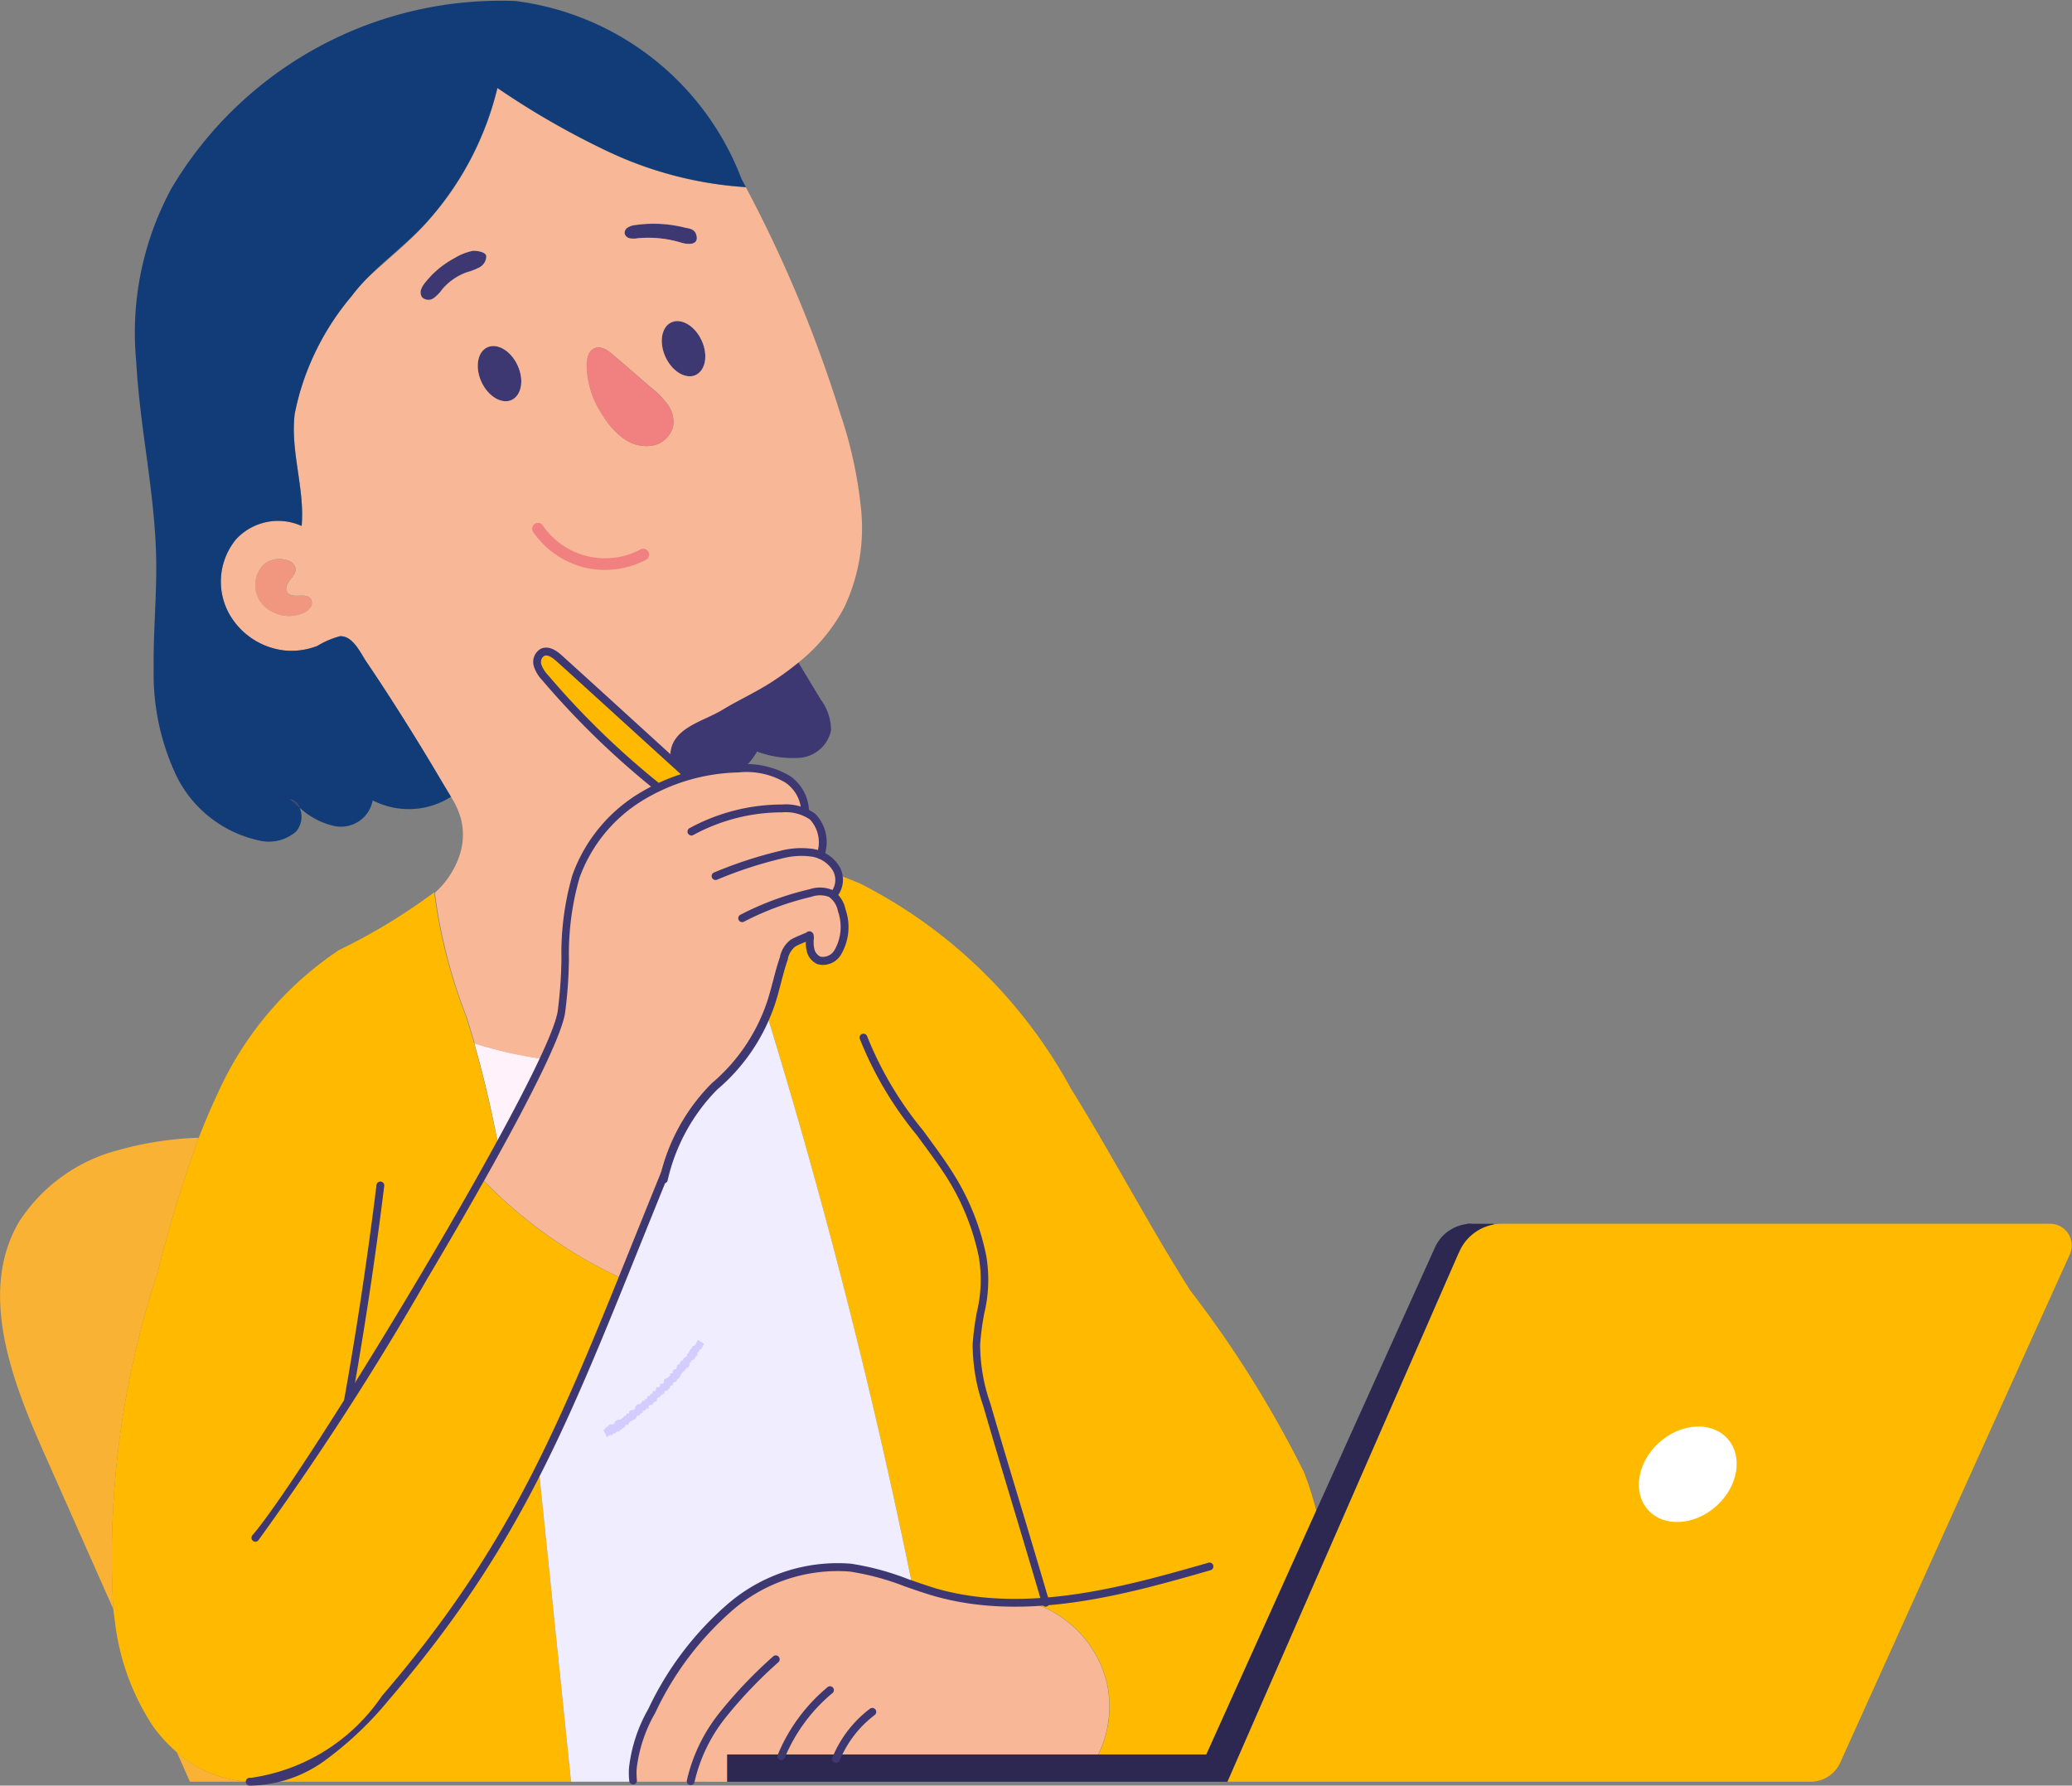
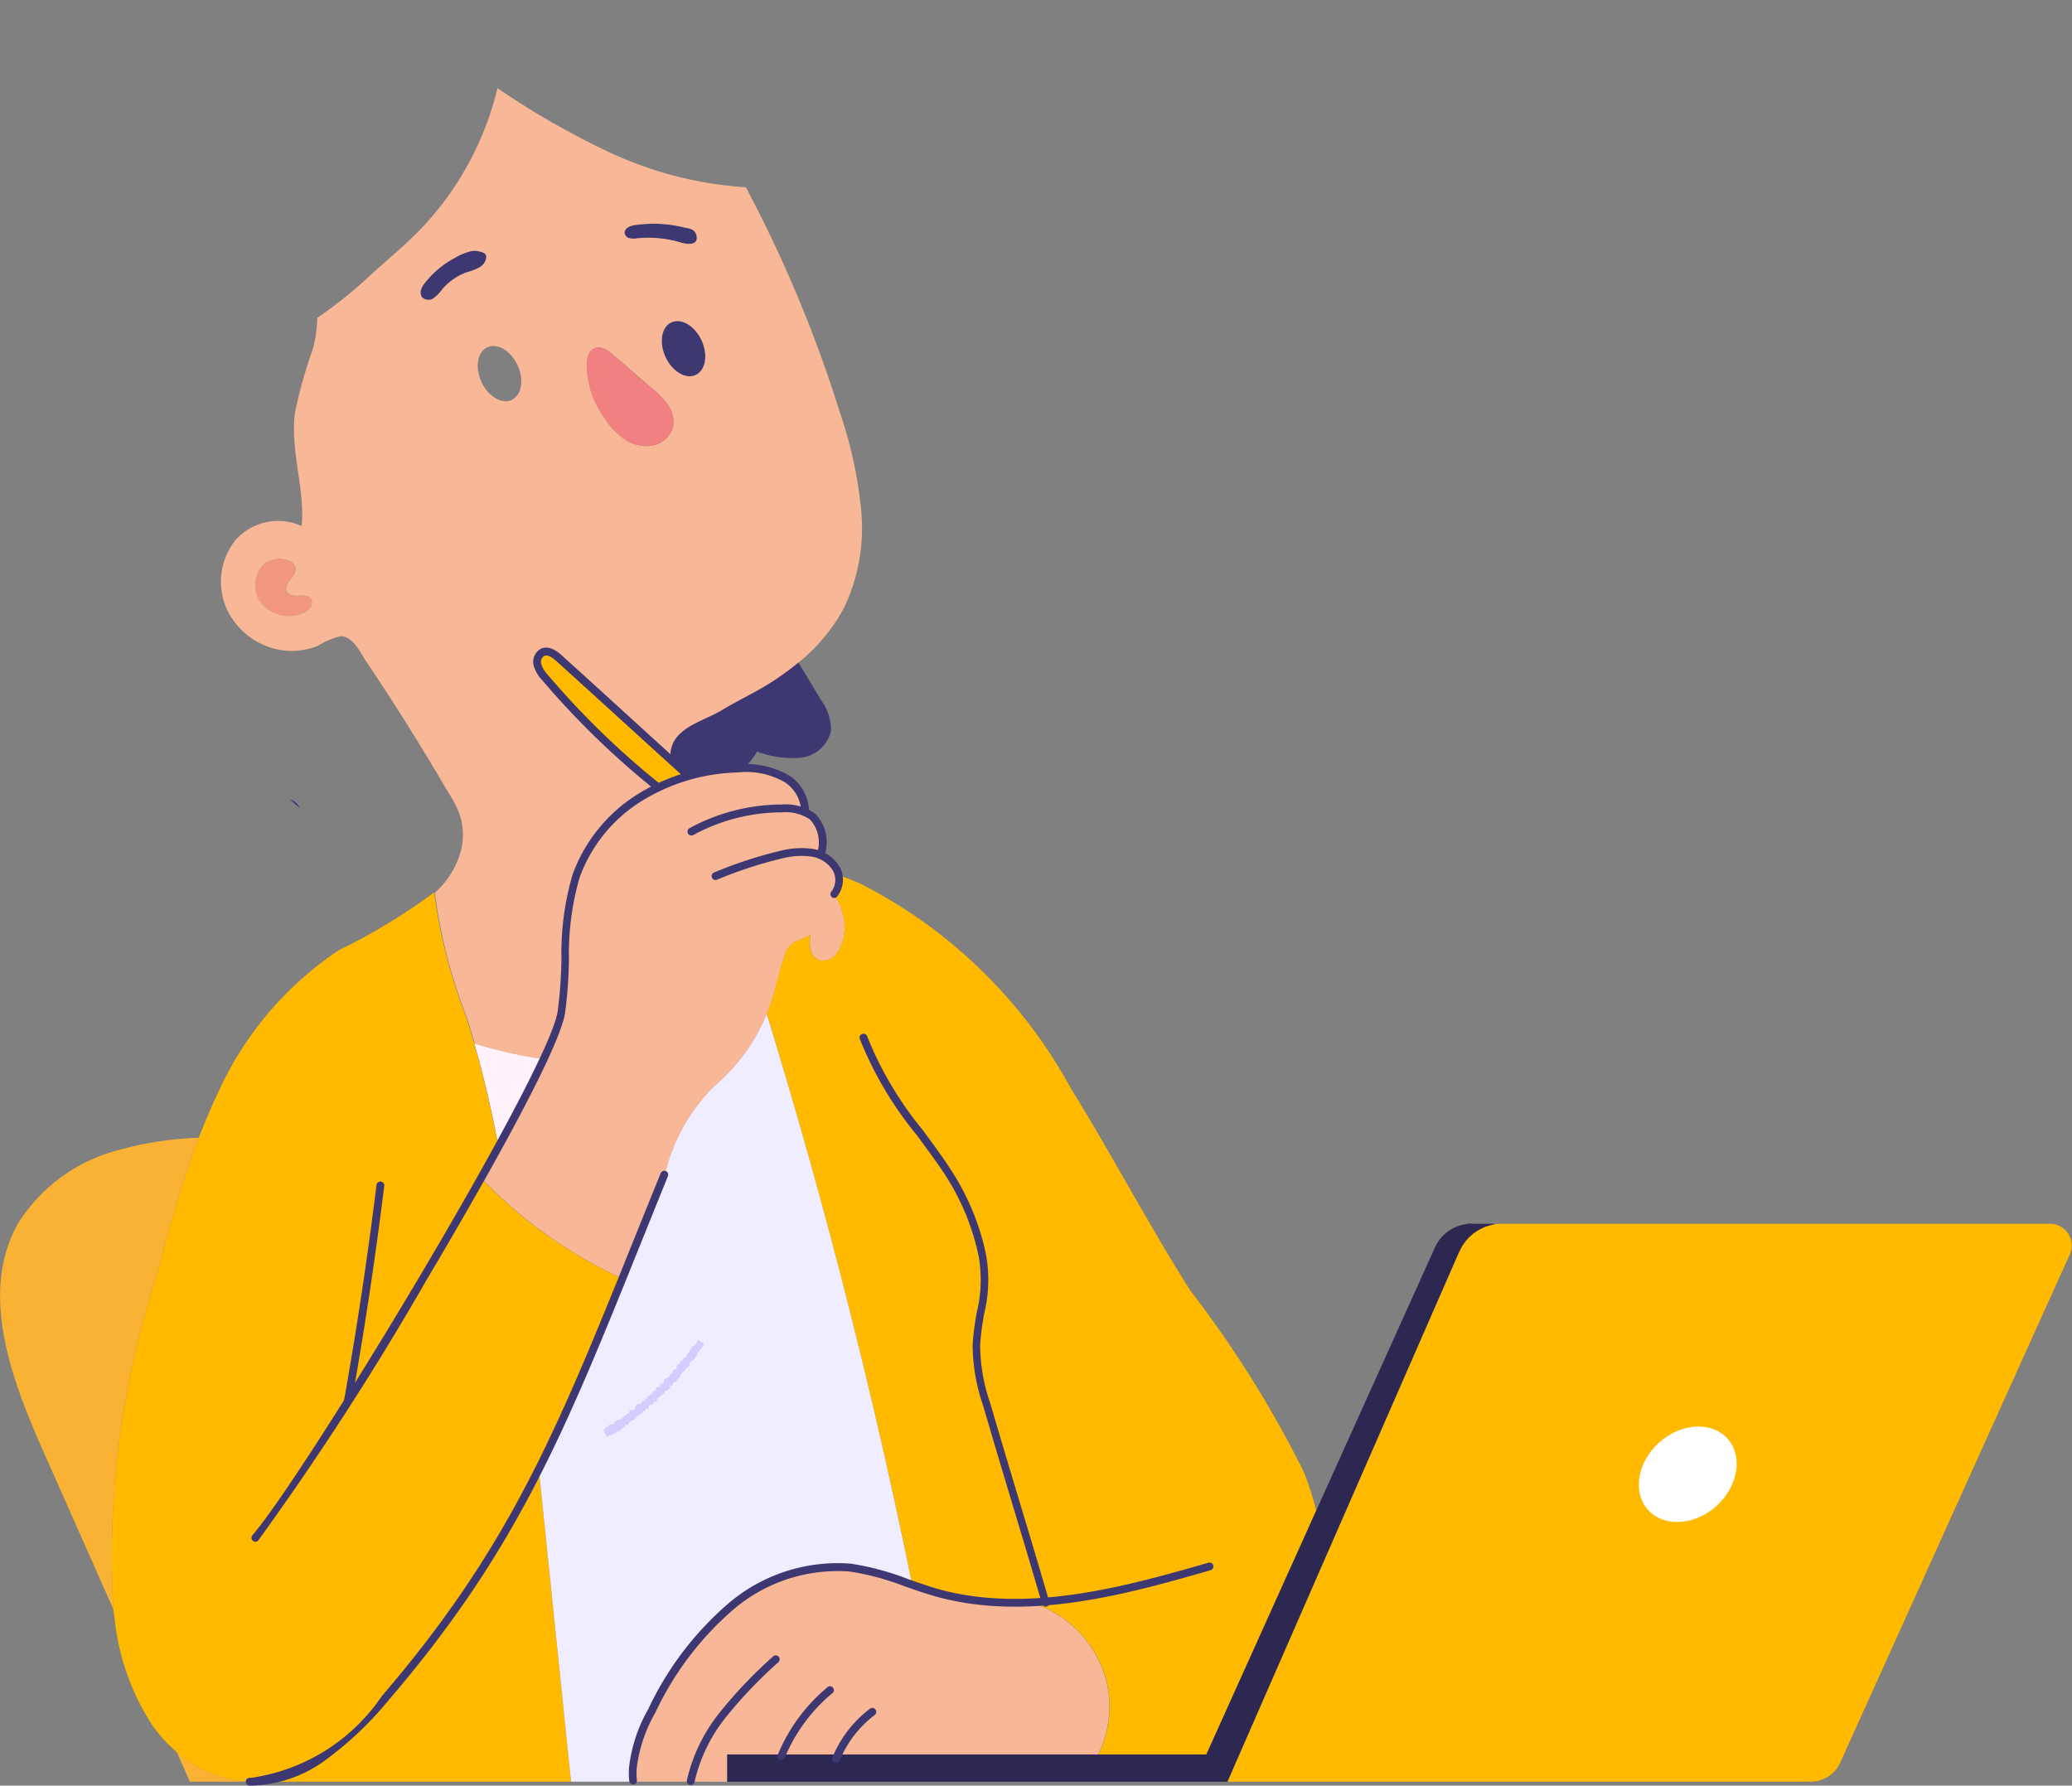
<svg xmlns="http://www.w3.org/2000/svg" width="43.102" height="37.146" viewBox="0 0 43.102 37.146">
  <rect x="0" y="0" width="43.102" height="37.146" fill="#808080" stroke="none" />
  <g id="banner-g-writer" transform="translate(-11.404)">
    <g id="Group_1762" data-name="Group 1762" transform="translate(11.404)">
      <path id="Path_1515" data-name="Path 1515" d="M176.264,1204.118a7.093,7.093,0,0,1,1.688-.261,27.369,27.369,0,0,0-.854,2.8,18.831,18.831,0,0,0-.923,7.01l-1.468-3.309c-.669-1.509-1.33-3.3-.506-4.734A3.5,3.5,0,0,1,176.264,1204.118Z" transform="translate(-173.816 -1180.189)" fill="#f9b233" />
      <path id="Path_1516" data-name="Path 1516" d="M1376.9,1275.46h.564l-.6.686-.427-.224Z" transform="translate(-1346.38 -1250.002)" fill="#2c2852" />
      <path id="Path_1517" data-name="Path 1517" d="M725.373,524.649c.141.3.087.625-.121.721s-.489-.07-.629-.372-.086-.625.121-.721S725.233,524.347,725.373,524.649Z" transform="translate(-710.779 -517.569)" fill="#3e3872" />
      <path id="Path_1518" data-name="Path 1518" d="M390.861,1489.93h-6.618a4.032,4.032,0,0,0,2.748-1.728,22.7,22.7,0,0,0,3.154-4.677l.058.029Q390.532,1486.742,390.861,1489.93Z" transform="translate(-378.983 -1452.866)" fill="#ffba00" />
      <path id="Path_1519" data-name="Path 1519" d="M415.2,922.4c-.069-.058-.136-.117-.2-.176A.3.3,0,0,1,415.2,922.4Z" transform="translate(-408.968 -905.593)" fill="#3e3872" />
      <path id="Path_1520" data-name="Path 1520" d="M568.51,1125.166a8.786,8.786,0,0,0,1.449.325c-.232.5-.559,1.129-.943,1.829C568.879,1126.6,568.714,1125.876,568.51,1125.166Z" transform="translate(-558.644 -1103.465)" fill="#fff2fb" />
-       <path id="Path_1521" data-name="Path 1521" d="M572.234,545.405c.141.3.087.625-.121.721s-.489-.07-.629-.372-.086-.625.121-.721S572.094,545.1,572.234,545.405Z" transform="translate(-561.468 -537.806)" fill="#3e3872" />
      <path id="Path_1522" data-name="Path 1522" d="M695.088,443.19c.059.213-.17.2-.306.161a2.353,2.353,0,0,0-.922-.091.462.462,0,0,1-.157,0,.138.138,0,0,1-.108-.1.132.132,0,0,1,.058-.121.341.341,0,0,1,.131-.051,2.659,2.659,0,0,1,1.078.052C694.968,443.056,695.057,443.075,695.088,443.19Z" transform="translate(-680.602 -438.299)" fill="#3e3872" />
      <path id="Path_1523" data-name="Path 1523" d="M623.637,801.4l.4.358a3.911,3.911,0,0,0-.646.24,17.136,17.136,0,0,1-2.352-2.283.661.661,0,0,1-.158-.26.232.232,0,0,1,.1-.265c.12-.057.254.038.353.127Z" transform="translate(-609.695 -785.624)" fill="#ffba00" />
      <path id="Path_1524" data-name="Path 1524" d="M577.915,896.693a3.919,3.919,0,0,1,.646-.241,4.387,4.387,0,0,1,1.019-.155l.11,0a1.6,1.6,0,0,1,.916.225.838.838,0,0,1,.368.684.588.588,0,0,1,.153.094.766.766,0,0,1,.161.809.654.654,0,0,1,.336.288.479.479,0,0,1,.045.124.455.455,0,0,1-.109.414.63.63,0,0,1,.172.312,1.029,1.029,0,0,1-.085.88.355.355,0,0,1-.387.162.315.315,0,0,1-.178-.228.922.922,0,0,1,0-.3c0,.015-.324.143-.362.171a.545.545,0,0,0-.189.309c-.1.3-.165.615-.263.917q-.042.128-.092.253a3.877,3.877,0,0,1-1.093,1.5,3.822,3.822,0,0,0-1.026,1.841l-.01,0c-.314.774-.6,1.491-.873,2.164a9.654,9.654,0,0,1-2.939-2.092q.188-.335.363-.653c.384-.7.711-1.33.943-1.829a4.47,4.47,0,0,0,.367-.978,15.858,15.858,0,0,1,.3-2.824,3.221,3.221,0,0,1,1.331-1.64A3.6,3.6,0,0,1,577.915,896.693Z" transform="translate(-564.222 -880.315)" fill="#f8b797" />
      <path id="Path_1525" data-name="Path 1525" d="M701.464,1565.331h-1.2a1.514,1.514,0,0,1-.008-.277,3.087,3.087,0,0,1,.395-1.193,6.66,6.66,0,0,1,1.623-2.154,3.435,3.435,0,0,1,2.51-.83,6.028,6.028,0,0,1,1.284.355c.163.057.328.113.494.16a6.162,6.162,0,0,0,1.965.21,2.313,2.313,0,0,1,1.6,1.7,2.287,2.287,0,0,1-.184,1.464h-7.724v.567Z" transform="translate(-687.098 -1528.267)" fill="#f8b797" />
      <path id="Path_1526" data-name="Path 1526" d="M381.77,1739.753h0Z" transform="translate(-376.51 -1702.689)" fill="#1dd51b" />
      <path id="Path_1527" data-name="Path 1527" d="M818.965,1002.12a2.313,2.313,0,0,0-1.6-1.7,6.164,6.164,0,0,1-1.964-.21c-.166-.047-.33-.1-.494-.16q-1.225-6-3.025-11.869.051-.125.092-.253c.1-.3.158-.617.263-.917a.545.545,0,0,1,.189-.309c.038-.028.36-.156.362-.171a.921.921,0,0,0,0,.3.315.315,0,0,0,.178.228.355.355,0,0,0,.387-.162,1.029,1.029,0,0,0,.085-.88.629.629,0,0,0-.172-.312.455.455,0,0,0,.109-.414c.151.055.3.113.448.176a10.286,10.286,0,0,1,4.383,4.262c.859,1.381,1.61,2.824,2.482,4.2a22.931,22.931,0,0,1,2.368,3.784,6.648,6.648,0,0,1,.256.8l-2.291,5.078h-2.241A2.288,2.288,0,0,0,818.965,1002.12Z" transform="translate(-795.931 -967.087)" fill="#ffba00" />
      <path id="Path_1528" data-name="Path 1528" d="M622.133,1106.451c.272-.673.559-1.39.873-2.164l.01,0a3.821,3.821,0,0,1,1.026-1.841,3.878,3.878,0,0,0,1.093-1.5q1.8,5.857,3.025,11.869a6.029,6.029,0,0,0-1.284-.355,3.434,3.434,0,0,0-2.51.83,6.66,6.66,0,0,0-1.623,2.154,3.089,3.089,0,0,0-.395,1.193,1.513,1.513,0,0,0,.009.277h-1.293q-.329-3.187-.658-6.375l-.058-.029C620.969,1109.287,621.513,1107.983,622.133,1106.451Z" transform="translate(-609.185 -1079.85)" fill="#efedff" />
      <path id="Path_1529" data-name="Path 1529" d="M322.385,1715.615h-1.246l-.275-.619A2.428,2.428,0,0,0,322.385,1715.615Z" transform="translate(-317.188 -1678.551)" fill="#f9b233" />
      <path id="Path_1530" data-name="Path 1530" d="M267.11,1004.75c.122-.317.256-.63.4-.936a7.052,7.052,0,0,1,2.519-2.97,12.259,12.259,0,0,0,1.978-1.2,10.962,10.962,0,0,0,.656,2.567q.091.284.173.57c.2.71.369,1.429.506,2.155q-.174.318-.363.653a9.653,9.653,0,0,0,2.939,2.092c-.62,1.532-1.164,2.836-1.786,4.058a22.7,22.7,0,0,1-3.154,4.677,4.032,4.032,0,0,1-2.748,1.728h-.063a2.429,2.429,0,0,1-1.521-.619,3.05,3.05,0,0,1-.486-.53,5,5,0,0,1-.8-2.235c-.01-.068-.019-.136-.027-.2a18.83,18.83,0,0,1,.923-7.01A27.345,27.345,0,0,1,267.11,1004.75Z" transform="translate(-262.975 -981.081)" fill="#ffba00" />
      <circle id="Ellipse_30" data-name="Ellipse 30" cx="1.126" cy="1.126" r="1.126" transform="translate(15.052 7.243)" fill="#f8b797" />
      <path id="Path_1531" data-name="Path 1531" d="M734.645,808.839a1.068,1.068,0,0,1,.215.645.725.725,0,0,1-.64.568,2.124,2.124,0,0,1-.9-.13,1.265,1.265,0,0,1-.278.346l-.11,0a4.39,4.39,0,0,0-1.019.155l-.4-.358c-.045-.633.655-.759,1.086-1.022.319-.193.661-.348.977-.549a5.89,5.89,0,0,0,.6-.433Z" transform="translate(-717.573 -794.288)" fill="#3e3872" />
      <path id="Path_1532" data-name="Path 1532" d="M386.95,723.017a.163.163,0,0,1-.008.172.333.333,0,0,1-.141.112.725.725,0,0,1-.643-.014.613.613,0,0,1-.18-1,.528.528,0,0,1,.492-.073.232.232,0,0,1,.158.149c.02.093-.05.178-.109.252s-.115.177-.066.258.157.081.247.074S386.9,722.941,386.95,723.017Z" transform="translate(-380.484 -710.554)" fill="#f19780" />
      <path id="Path_1533" data-name="Path 1533" d="M525.18,465.812a.264.264,0,0,1-.139.234,1.36,1.36,0,0,1-.267.1,1.2,1.2,0,0,0-.512.356.805.805,0,0,1-.178.183.189.189,0,0,1-.236-.015.175.175,0,0,1-.027-.161.446.446,0,0,1,.084-.146,1.934,1.934,0,0,1,.615-.514,1.19,1.19,0,0,1,.379-.151C524.963,465.7,525.171,465.722,525.18,465.812Z" transform="translate(-515.064 -460.485)" fill="#3e3872" />
      <circle id="Ellipse_31" data-name="Ellipse 31" cx="1.126" cy="1.126" r="1.126" transform="translate(8.441 8.962)" fill="#f8b797" />
      <path id="Path_1534" data-name="Path 1534" d="M362.438,344.867c-.054-.093-.112-.184-.165-.275q-.452-.769-.93-1.52-.327-.513-.666-1.017c-.124-.183-.282-.545-.549-.529a1.8,1.8,0,0,0-.467.2,1.485,1.485,0,0,1-.647.1,1.518,1.518,0,0,1-1.189-.764,1.384,1.384,0,0,1,.142-1.553,1.189,1.189,0,0,1,1.364-.277c.069-.777-.238-1.561-.143-2.339a9.147,9.147,0,0,1,.361-1.3,2.6,2.6,0,0,0,.106-.694,8.544,8.544,0,0,0,1.033-.819c.408-.378.85-.729,1.225-1.14a6.424,6.424,0,0,0,1.491-2.816,16.87,16.87,0,0,0,2.239,1.291,7.891,7.891,0,0,0,2.928.77,27.385,27.385,0,0,1,1.963,4.707,8.959,8.959,0,0,1,.436,2.021,3.845,3.845,0,0,1-.355,2.015,3.648,3.648,0,0,1-.95,1.143,5.9,5.9,0,0,1-.6.433c-.317.2-.659.356-.977.549-.431.263-1.132.389-1.087,1.022l-2.305-2.082c-.1-.089-.232-.184-.353-.127a.232.232,0,0,0-.1.265.661.661,0,0,0,.158.26,17.13,17.13,0,0,0,2.352,2.283,3.6,3.6,0,0,0-.376.208,3.221,3.221,0,0,0-1.331,1.64,15.849,15.849,0,0,0-.3,2.824,4.466,4.466,0,0,1-.367.978,8.8,8.8,0,0,1-1.449-.325q-.082-.286-.173-.57a10.961,10.961,0,0,1-.656-2.567l.046-.043a1.835,1.835,0,0,0,.471-.746,1.354,1.354,0,0,0,.024-.757A1.739,1.739,0,0,0,362.438,344.867Zm7.762-8.21a.968.968,0,1,0-.968.968A.968.968,0,0,0,370.2,336.658Zm-2.672-.568c.207-.1.261-.419.121-.721s-.422-.469-.629-.373-.261.419-.121.721S367.321,336.187,367.529,336.09Zm-.293-2.75c.136.041.364.052.306-.161-.031-.115-.121-.133-.225-.152a2.659,2.659,0,0,0-1.078-.052.341.341,0,0,0-.131.051.132.132,0,0,0-.059.121.138.138,0,0,0,.108.1.462.462,0,0,0,.157,0A2.354,2.354,0,0,1,367.236,333.34Zm-.178,3.818a.611.611,0,0,0-.113-.454,1.832,1.832,0,0,0-.335-.343c-.284-.243-.564-.492-.852-.731-.246-.205-.476-.125-.494.221a1.887,1.887,0,0,0,.342,1.092,1.616,1.616,0,0,0,.419.466.806.806,0,0,0,.6.151A.543.543,0,0,0,367.057,337.158Zm-3.357-.549c.207-.1.261-.419.121-.721s-.422-.469-.629-.373-.261.419-.121.721S363.494,336.705,363.7,336.609Zm-.111,1.767a.968.968,0,1,0-.968.968A.968.968,0,0,0,363.589,338.377Zm-.557-4.526a.264.264,0,0,0,.139-.234c-.009-.09-.217-.116-.281-.108a1.19,1.19,0,0,0-.379.151,1.935,1.935,0,0,0-.615.514.446.446,0,0,0-.084.146.175.175,0,0,0,.027.161.189.189,0,0,0,.236.015.805.805,0,0,0,.178-.183,1.2,1.2,0,0,1,.512-.356A1.361,1.361,0,0,0,363.032,333.85Zm-3.519,7.074a.163.163,0,0,0,.009-.172c-.05-.076-.158-.077-.249-.07s-.2,0-.247-.074.006-.185.066-.258.13-.159.109-.252a.232.232,0,0,0-.158-.149.528.528,0,0,0-.492.073.613.613,0,0,0,.18,1,.725.725,0,0,0,.643.014A.333.333,0,0,0,359.513,340.924Z" transform="translate(-353.055 -328.289)" fill="#f8b797" />
      <path id="Path_1535" data-name="Path 1535" d="M663.815,547.421a.612.612,0,0,1,.113.454.543.543,0,0,1-.438.4.806.806,0,0,1-.6-.151,1.617,1.617,0,0,1-.419-.466,1.888,1.888,0,0,1-.342-1.092c.018-.345.248-.426.495-.221.288.239.568.487.852.731A1.832,1.832,0,0,1,663.815,547.421Z" transform="translate(-649.926 -539.005)" fill="#f18180" />
      <path id="Path_1536" data-name="Path 1536" d="M794.416,1275.46a.835.835,0,0,0-.761.492l-2.467,5.469L788.9,1286.5h-9.965v.567H789.34l5.075-11.606Z" transform="translate(-763.805 -1250.002)" fill="#2c2852" />
      <path id="Path_1537" data-name="Path 1537" d="M1212.483,1275.46h-11.406a.97.97,0,0,0-.888.581l-4.821,11.025H1207.5a.674.674,0,0,0,.614-.4l4.776-10.573A.451.451,0,0,0,1212.483,1275.46Z" transform="translate(-1169.832 -1250.002)" fill="#ffba00" />
      <ellipse id="Ellipse_32" data-name="Ellipse 32" cx="1.11" cy="0.889" rx="1.11" ry="0.889" transform="translate(33.689 30.747) rotate(-41.83)" fill="#fff" />
-       <path id="Path_1538" data-name="Path 1538" d="M294.068,258.81a6.425,6.425,0,0,1-1.491,2.816c-.492.54-1.1.931-1.536,1.513a5.467,5.467,0,0,0-1.188,2.445c-.1.777.212,1.562.143,2.339a1.189,1.189,0,0,0-1.364.277,1.384,1.384,0,0,0-.142,1.553,1.518,1.518,0,0,0,1.189.764,1.486,1.486,0,0,0,.647-.1,1.8,1.8,0,0,1,.467-.2c.267-.015.426.346.549.529q.339.5.666,1.017.478.751.93,1.52c.054.091.111.182.165.275a1.635,1.635,0,0,1-1.628.074.671.671,0,0,1-.8.533,1.554,1.554,0,0,1-.72-.381.3.3,0,0,0-.2-.176c.065.059.132.118.2.176a.476.476,0,0,1-.077.5.87.87,0,0,1-.781.179,2.5,2.5,0,0,1-1.717-1.366,4.953,4.953,0,0,1-.461-2.206c-.011-.758.065-1.516.052-2.274-.024-1.375-.34-2.73-.414-4.1a6.3,6.3,0,0,1,.736-3.624,7.965,7.965,0,0,1,7.154-3.89,5.817,5.817,0,0,1,4.7,3.7l.092.171a7.892,7.892,0,0,1-2.928-.77A16.873,16.873,0,0,1,294.068,258.81Z" transform="translate(-283.722 -256.982)" fill="#123c78" />
      <g id="Group_1746" data-name="Group 1746" transform="translate(12.544 27.876)">
        <path id="Path_1708" data-name="Path 1708" d="M675.713,1374.185c.016.021.012.006.013,0s.021-.015.02-.016l.034-.019h.047l.024-.035.045,0,.022-.038.049,0,.027-.029.031-.023.03-.025.036-.017.012-.05.054.009.017-.043.026-.031.038-.014.031-.024.039-.013.02-.038.023-.033.044-.008.02-.038.042-.01.011-.048.046-.005.018-.039h.052l0-.057.036-.018.049,0,.012-.045.033-.021.042-.011,0-.054.031-.023.038-.016.018-.037.041-.013.03-.025.006-.049h.056l.02-.035.031-.024.008-.047.049-.007.007-.047.033-.022.041-.015.013-.041.035-.021.021-.033.016-.037.021-.033.024-.031.034-.022.022-.032.026-.029.038-.019.022-.032,0-.048.026-.029.025-.03.039-.018.024-.031.018-.035.034-.023-.005-.052.034-.023.014-.037.038-.021.017-.036.018-.035c0-.008.024-.005.01-.026,0,0,.006-.007-.036-.037l-.02-.013-.036-.022c-.022-.013-.029-.016-.03-.014s-.006.019-.01.028l-.021.032-.014.036-.032.024-.036.02-.013.038-.034.022-.013.038-.02.033-.028.027-.006.043-.036.02-.032.023-.013.039-.039.017-.021.032-.018.034-.041.015-.009.042-.012.04-.046.01-.027.026v.051l-.05.006-.006.046-.028.026-.029.025-.04.014-.029.024,0,.049-.024.03-.056,0,0,.049-.029.024-.048,0-.01.044-.015.039-.055,0,0,.051-.044.008-.014.041-.049,0,0,.052-.043.009-.015.041-.048,0-.016.04-.027.027-.051,0-.028.025-.025.029-.008.05-.033.02h-.047l-.034.018-.007.053h-.048l-.016.041-.038.013-.024.032-.03.023-.032.02-.044,0-.033.019-.031.021-.014.046-.039.01h-.046l-.029.024-.025.031-.039.009-.017.044a.046.046,0,0,0-.014,0l-.01,0s-.018,0,.039.091C675.7,1374.161,675.706,1374.177,675.713,1374.185Z" transform="translate(-675.636 -1372.173)" fill="#d2ccff" />
      </g>
      <g id="Group_1747" data-name="Group 1747" transform="translate(11.062 10.862)">
-         <path id="Path_1709" data-name="Path 1709" d="M617.9,692.5a1.79,1.79,0,0,1-.432-.052,1.834,1.834,0,0,1-1.068-.749.122.122,0,0,1,.2-.136,1.568,1.568,0,0,0,2.045.508.122.122,0,0,1,.115.215A1.832,1.832,0,0,1,617.9,692.5Z" transform="translate(-616.379 -691.506)" fill="#f18180" />
-       </g>
+         </g>
      <g id="Group_1748" data-name="Group 1748" transform="translate(5.115 24.356)">
        <path id="Path_1710" data-name="Path 1710" d="M378.582,1244.171h-.039a.081.081,0,0,1,0-.162h.036a3.964,3.964,0,0,0,2.713-1.7c2.672-3.113,3.646-5.532,5.26-9.54q.258-.64.54-1.336a.081.081,0,1,1,.151.061q-.283.7-.539,1.335c-1.62,4.024-2.6,6.452-5.287,9.585a7.223,7.223,0,0,1-1.272,1.208A2.7,2.7,0,0,1,378.582,1244.171Z" transform="translate(-378.464 -1231.382)" fill="#3e3872" />
      </g>
      <g id="Group_1749" data-name="Group 1749" transform="translate(16.689 17.135)">
        <path id="Path_1711" data-name="Path 1711" d="M841.49,942.485" transform="translate(-841.49 -942.485)" fill="none" stroke="#3e3872" stroke-linecap="round" stroke-linejoin="round" stroke-width="4" />
      </g>
      <g id="Group_1750" data-name="Group 1750" transform="translate(5.232 15.899)">
        <path id="Path_1712" data-name="Path 1712" d="M383.213,909.209a.081.081,0,0,1-.062-.134c1.117-1.3,6.153-9.612,6.35-10.9a9.246,9.246,0,0,0,.078-1.1,5.841,5.841,0,0,1,.23-1.739,3.289,3.289,0,0,1,1.364-1.682,4.156,4.156,0,0,1,2.081-.615,1.8,1.8,0,0,1,1.076.238.925.925,0,0,1,.4.747.081.081,0,0,1-.163,0,.756.756,0,0,0-.333-.609,1.589,1.589,0,0,0-.978-.209,3.993,3.993,0,0,0-2,.59,3.126,3.126,0,0,0-1.3,1.6,5.719,5.719,0,0,0-.221,1.691,9.366,9.366,0,0,1-.08,1.119c-.131.861-2.053,4.162-2.872,5.541a61,61,0,0,1-3.514,5.44A.081.081,0,0,1,383.213,909.209Z" transform="translate(-383.132 -893.036)" fill="#3e3872" />
      </g>
      <g id="Group_1751" data-name="Group 1751" transform="translate(14.301 16.732)">
        <path id="Path_1713" data-name="Path 1713" d="M748.713,927.5a.081.081,0,0,1-.078-.1.7.7,0,0,0-.138-.718.894.894,0,0,0-.579-.151h0a3.873,3.873,0,0,0-1.85.472.081.081,0,1,1-.078-.143,4.036,4.036,0,0,1,1.927-.492h0a1.036,1.036,0,0,1,.685.191.844.844,0,0,1,.187.888A.081.081,0,0,1,748.713,927.5Z" transform="translate(-745.947 -926.364)" fill="#3e3872" />
      </g>
      <g id="Group_1752" data-name="Group 1752" transform="translate(14.807 17.645)">
        <path id="Path_1714" data-name="Path 1714" d="M768.713,963.905a.081.081,0,0,1-.061-.135.4.4,0,0,0,.035-.428.629.629,0,0,0-.452-.3,1.576,1.576,0,0,0-.6.037,8.609,8.609,0,0,0-1.363.445.081.081,0,1,1-.06-.151,8.876,8.876,0,0,1,1.388-.453,1.725,1.725,0,0,1,.66-.038.791.791,0,0,1,.567.38.56.56,0,0,1-.056.61A.081.081,0,0,1,768.713,963.905Z" transform="translate(-766.164 -962.868)" fill="#3e3872" />
      </g>
      <g id="Group_1753" data-name="Group 1753" transform="translate(13.719 18.455)">
-         <path id="Path_1715" data-name="Path 1715" d="M722.745,1001.442a.081.081,0,0,1-.077-.106,4.05,4.05,0,0,1,1.081-1.973,3.812,3.812,0,0,0,1.16-1.719c.044-.137.082-.279.118-.417.043-.165.088-.336.146-.5l0-.01a.606.606,0,0,1,.214-.338l.016-.01a1.534,1.534,0,0,1,.185-.087l.084-.036.02-.008a.165.165,0,0,0,.025-.011l0,0a.092.092,0,0,1,.094-.022.094.094,0,0,1,.06.079.292.292,0,0,1,0,.1.294.294,0,0,0,0,.036.549.549,0,0,0,.012.136.239.239,0,0,0,.128.171.28.28,0,0,0,.292-.134.969.969,0,0,0,.073-.81.464.464,0,0,0-.188-.3.537.537,0,0,0-.367,0,5.982,5.982,0,0,0-1.4.517.081.081,0,1,1-.075-.144,6.147,6.147,0,0,1,1.44-.531.672.672,0,0,1,.482.019.631.631,0,0,1,.266.4,1.125,1.125,0,0,1-.1.95.435.435,0,0,1-.482.19.392.392,0,0,1-.228-.285.705.705,0,0,1-.016-.176s0,0,0-.006l-.055.023a1.4,1.4,0,0,0-.165.077l0,0a.455.455,0,0,0-.155.259l0,.01c-.056.159-.1.327-.142.489-.037.14-.074.285-.12.426a3.977,3.977,0,0,1-1.21,1.794,3.928,3.928,0,0,0-1.031,1.9A.081.081,0,0,1,722.745,1001.442Z" transform="translate(-722.664 -995.281)" fill="#3e3872" />
-       </g>
+         </g>
      <g id="Group_1755" data-name="Group 1755" transform="translate(13.078 32.503)">
        <path id="Path_1717" data-name="Path 1717" d="M697.1,1561.92a.081.081,0,0,1-.081-.073,1.594,1.594,0,0,1-.006-.267,3.17,3.17,0,0,1,.4-1.225,6.606,6.606,0,0,1,1.644-2.179,3.5,3.5,0,0,1,2.571-.848,5.538,5.538,0,0,1,1.188.32c.2.069.4.14.6.2,1.894.538,3.977-.06,5.651-.54a.081.081,0,1,1,.045.156c-1.693.486-3.8,1.091-5.74.54-.207-.059-.412-.131-.611-.2a5.413,5.413,0,0,0-1.153-.312,3.341,3.341,0,0,0-2.449.812,6.454,6.454,0,0,0-1.6,2.128,3.029,3.029,0,0,0-.386,1.161,1.437,1.437,0,0,0,.005.239.081.081,0,0,1-.072.089Z" transform="translate(-697.007 -1557.302)" fill="#3e3872" />
      </g>
      <g id="Group_1756" data-name="Group 1756" transform="translate(14.287 34.436)">
        <path id="Path_1718" data-name="Path 1718" d="M745.464,1637.325l-.016,0a.081.081,0,0,1-.063-.1,3.485,3.485,0,0,1,.675-1.4,9.52,9.52,0,0,1,1.118-1.175.081.081,0,0,1,.111.119,9.4,9.4,0,0,0-1.1,1.154,3.327,3.327,0,0,0-.645,1.338A.081.081,0,0,1,745.464,1637.325Z" transform="translate(-745.383 -1634.627)" fill="#3e3872" />
      </g>
      <g id="Group_1757" data-name="Group 1757" transform="translate(16.172 35.089)">
        <path id="Path_1719" data-name="Path 1719" d="M820.856,1662.287a.083.083,0,0,1-.031-.006.081.081,0,0,1-.044-.106,3.633,3.633,0,0,1,1.027-1.4.081.081,0,1,1,.1.125,3.469,3.469,0,0,0-.98,1.335A.081.081,0,0,1,820.856,1662.287Z" transform="translate(-820.774 -1660.759)" fill="#3e3872" />
      </g>
      <g id="Group_1758" data-name="Group 1758" transform="translate(17.31 35.531)">
        <path id="Path_1720" data-name="Path 1720" d="M866.382,1679.579a.083.083,0,0,1-.031-.006.081.081,0,0,1-.044-.106,2.424,2.424,0,0,1,.779-1.011.081.081,0,0,1,.1.13,2.261,2.261,0,0,0-.727.943A.081.081,0,0,1,866.382,1679.579Z" transform="translate(-866.3 -1678.44)" fill="#3e3872" />
      </g>
      <g id="Group_1759" data-name="Group 1759" transform="translate(17.885 21.505)">
        <path id="Path_1721" data-name="Path 1721" d="M893.2,1129.219a.081.081,0,0,1-.078-.059c-.182-.625-.4-1.354-.612-2.058s-.43-1.434-.612-2.06a3.917,3.917,0,0,1-.22-1.283,5.624,5.624,0,0,1,.088-.671,2.841,2.841,0,0,0,.038-1.156,4.956,4.956,0,0,0-.69-1.683c-.187-.287-.4-.569-.6-.843a7.533,7.533,0,0,1-1.184-2,.081.081,0,1,1,.154-.052,7.408,7.408,0,0,0,1.161,1.955c.2.275.415.56.6.851a5.117,5.117,0,0,1,.712,1.737,2.969,2.969,0,0,1-.037,1.219,5.5,5.5,0,0,0-.086.652,3.743,3.743,0,0,0,.214,1.229c.182.625.4,1.354.612,2.058s.43,1.434.613,2.06a.081.081,0,0,1-.055.1A.078.078,0,0,1,893.2,1129.219Z" transform="translate(-889.33 -1117.3)" fill="#3e3872" />
      </g>
      <g id="Group_1760" data-name="Group 1760" transform="translate(7.157 24.579)">
        <path id="Path_1722" data-name="Path 1722" d="M460.225,1244.935h-.014a.081.081,0,0,1-.066-.094c.264-1.478.49-2.983.674-4.473a.081.081,0,1,1,.161.02c-.184,1.492-.411,3-.676,4.481A.081.081,0,0,1,460.225,1244.935Z" transform="translate(-460.144 -1240.296)" fill="#3e3872" />
      </g>
      <g id="Group_1761" data-name="Group 1761" transform="translate(11.094 13.472)">
        <path id="Path_1723" data-name="Path 1723" d="M620.231,798.912a.081.081,0,0,1-.051-.018,17.275,17.275,0,0,1-2.36-2.291.744.744,0,0,1-.175-.294.315.315,0,0,1,.146-.358c.188-.089.379.084.442.141.455.411.905.821,1.34,1.218s.886.808,1.341,1.219a.081.081,0,1,1-.109.121c-.456-.412-.906-.822-1.342-1.219s-.885-.807-1.34-1.217c-.117-.106-.2-.143-.263-.114a.155.155,0,0,0-.058.172.6.6,0,0,0,.141.227,17.107,17.107,0,0,0,2.338,2.27.081.081,0,0,1-.051.145Z" transform="translate(-617.636 -795.926)" fill="#3e3872" />
      </g>
    </g>
  </g>
</svg>